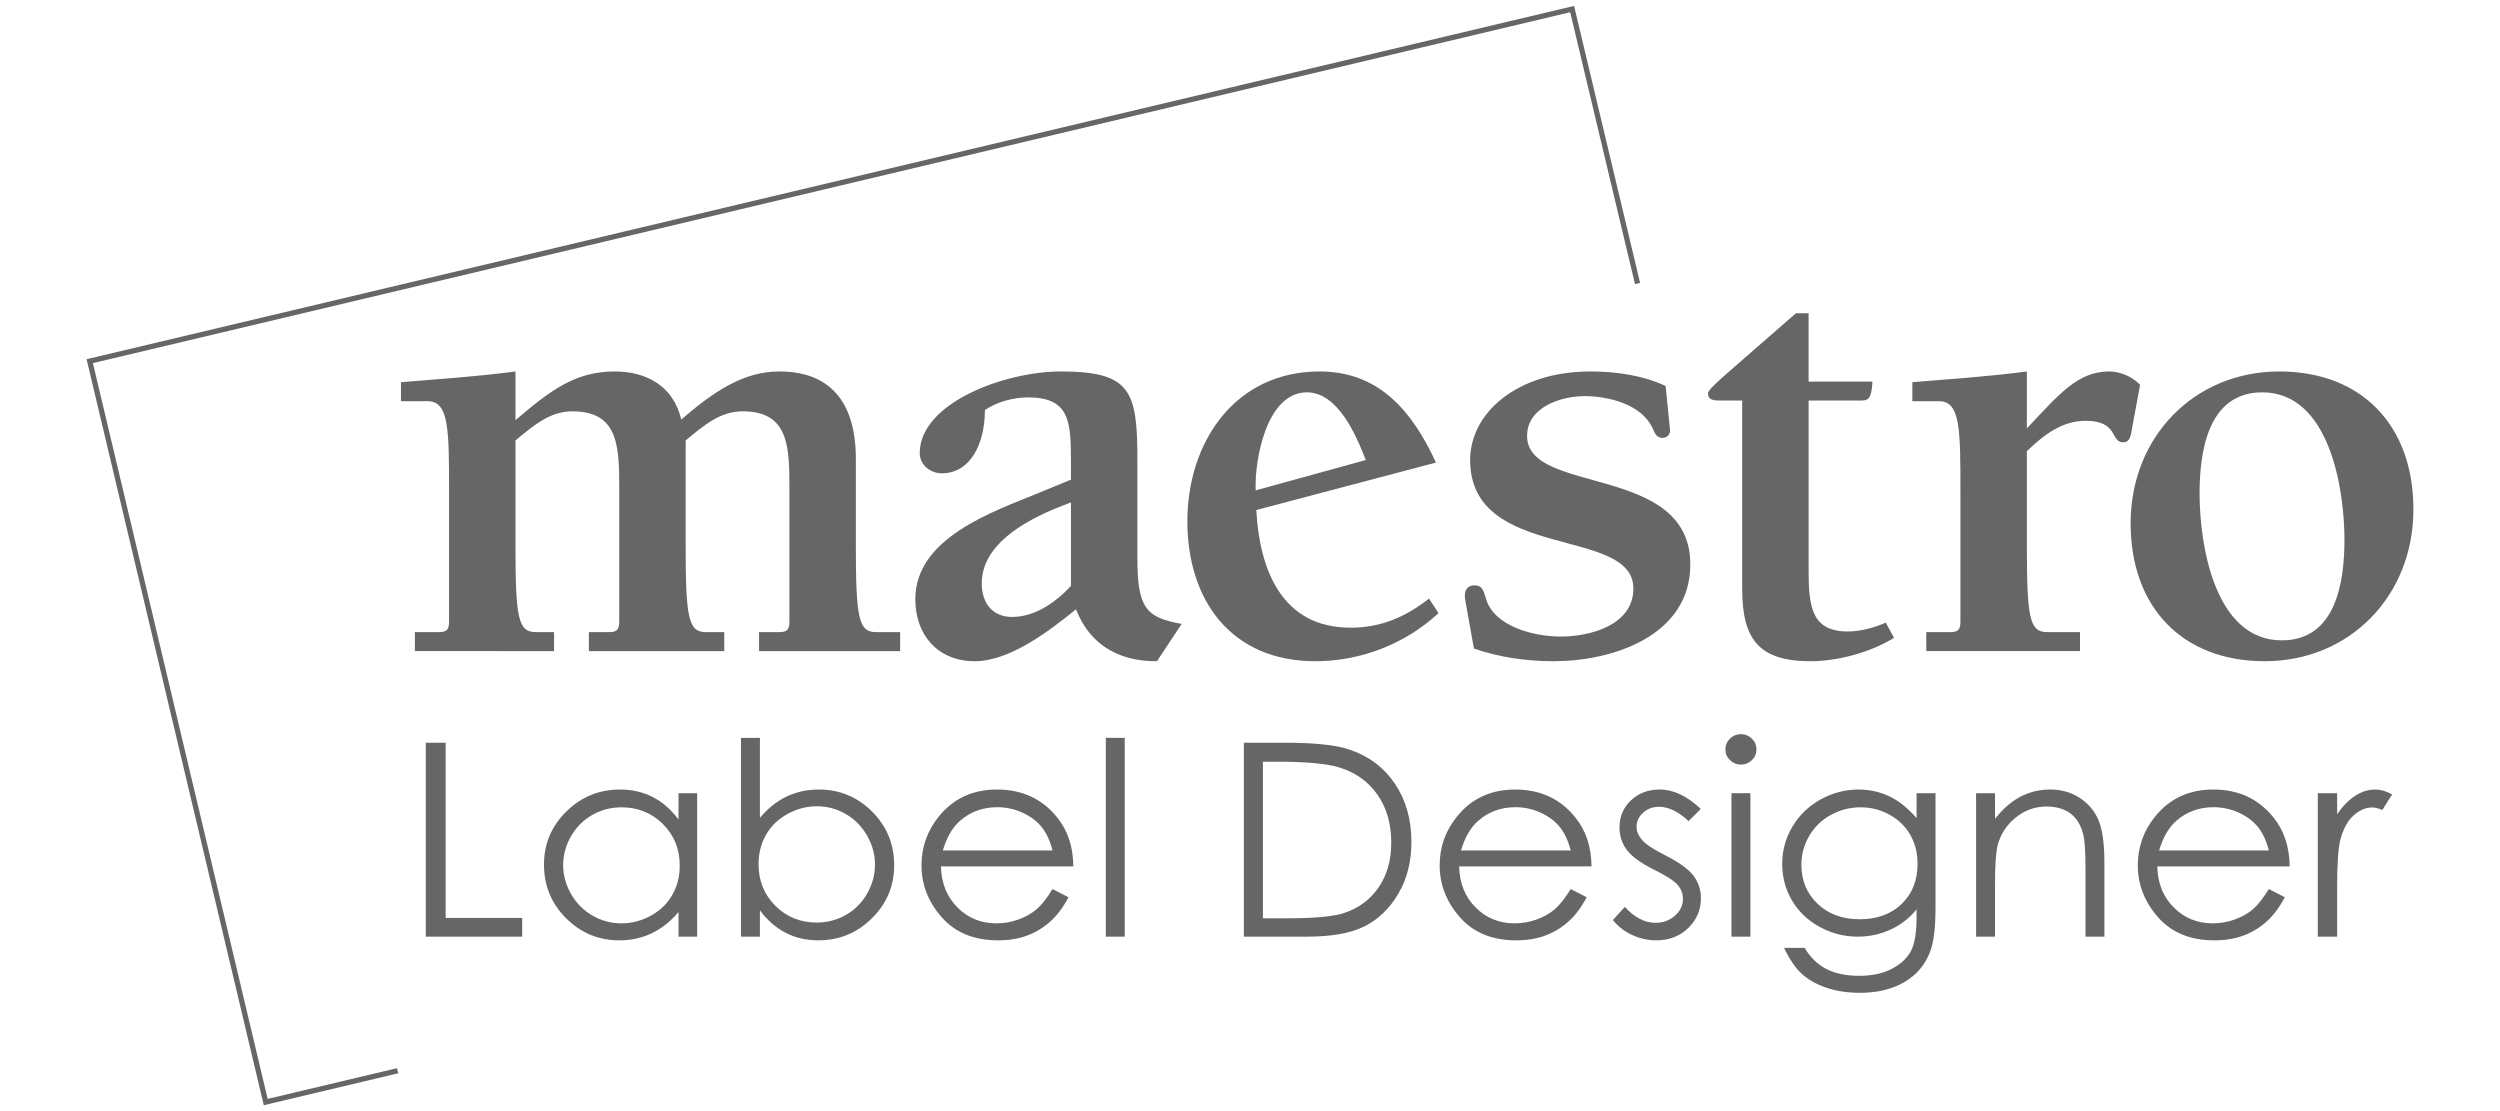
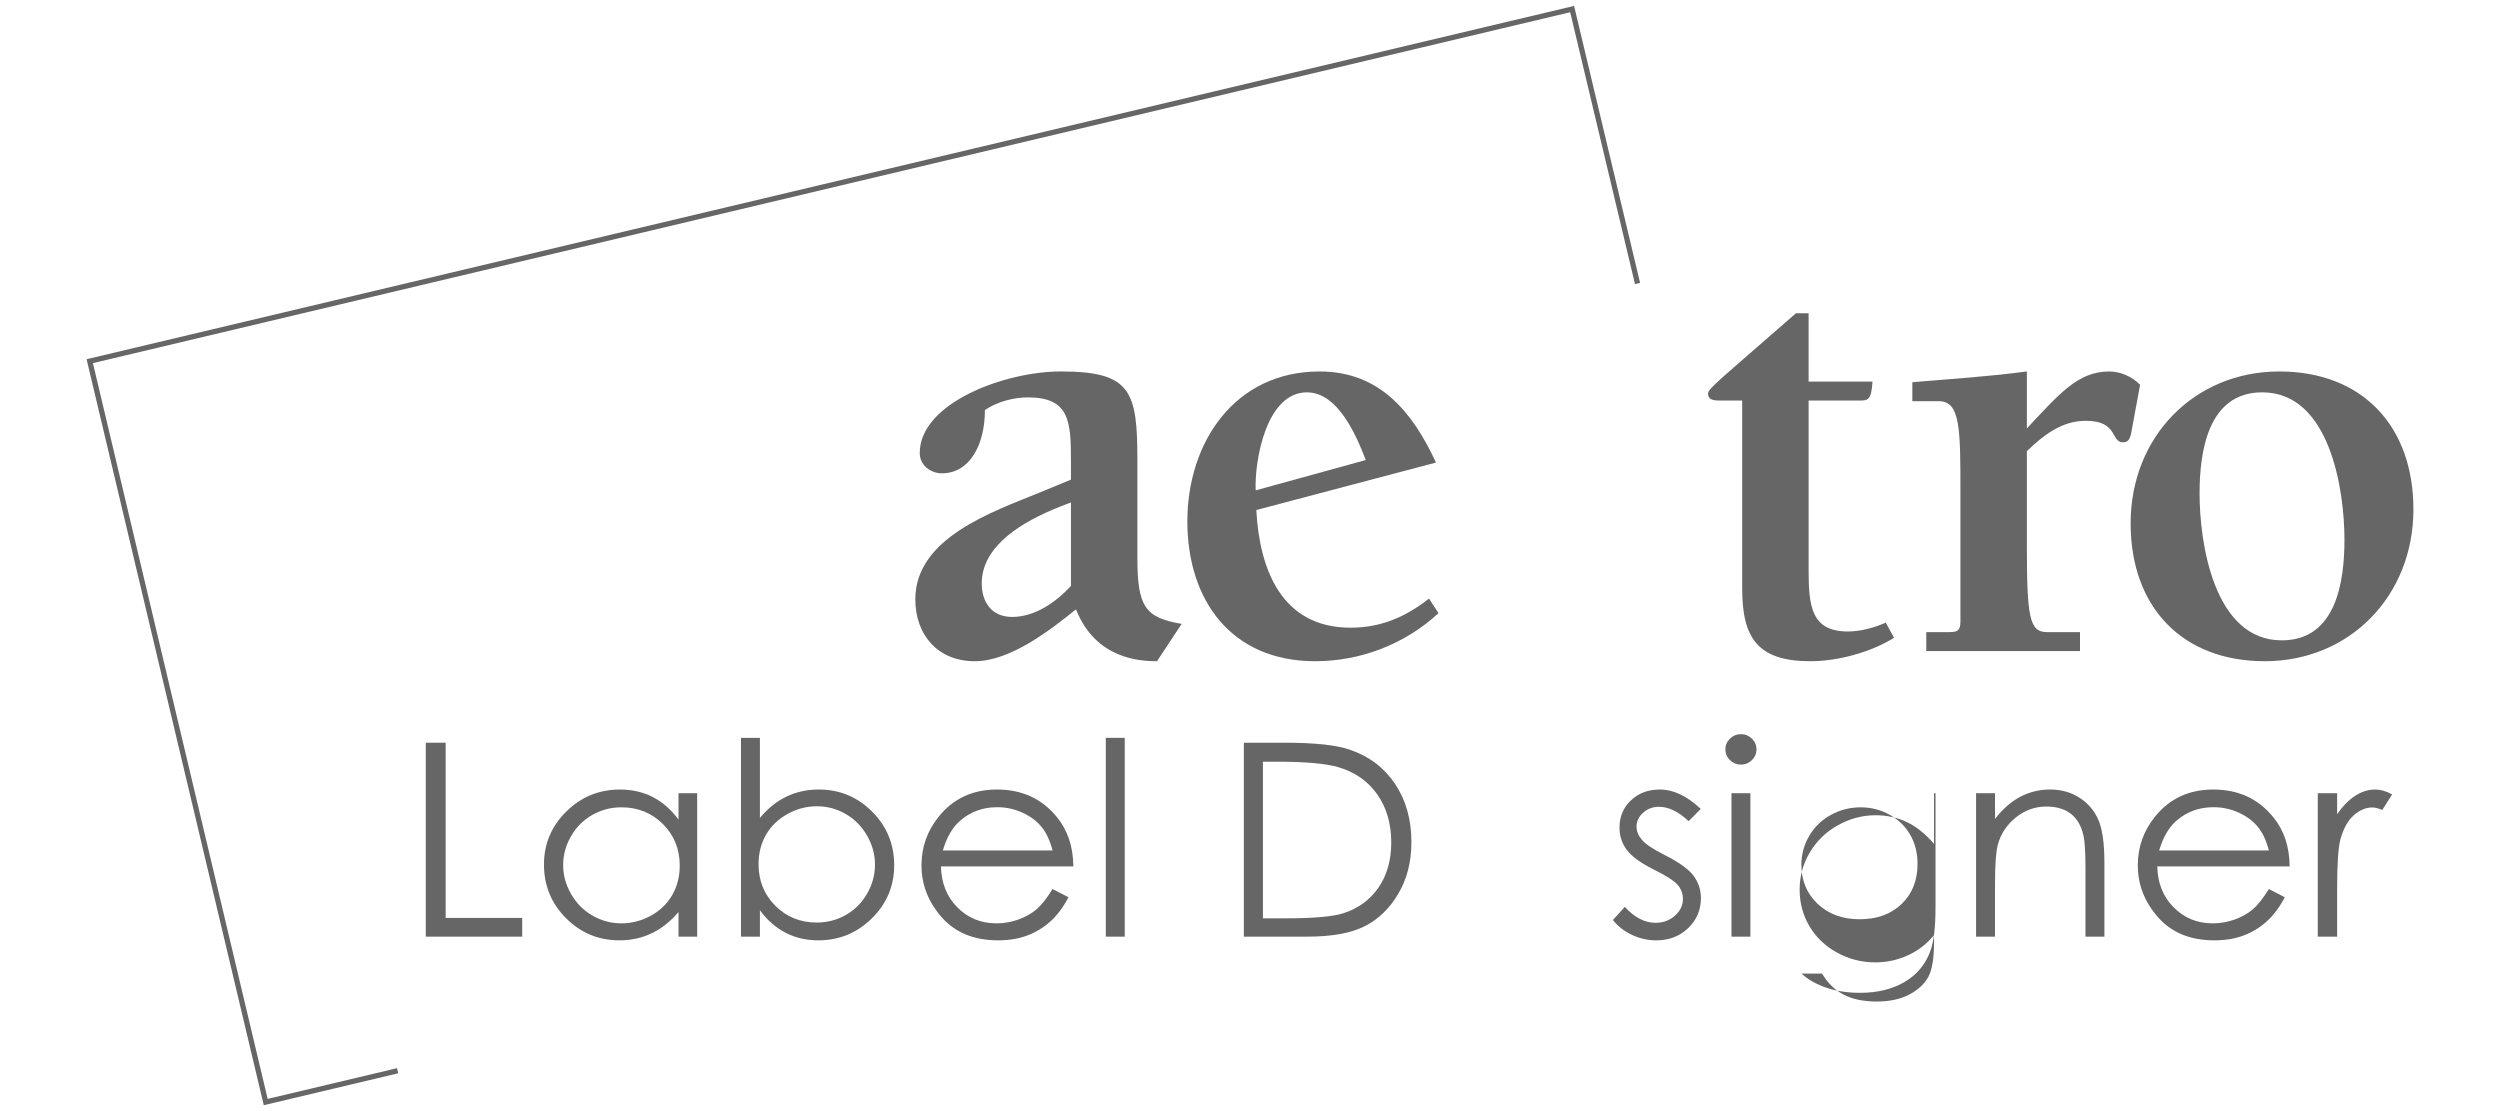
<svg xmlns="http://www.w3.org/2000/svg" version="1.1" id="Layer_1" x="0px" y="0px" width="648px" height="288px" viewBox="0 0 648 288" enable-background="new 0 0 648 288" xml:space="preserve">
  <g>
    <g>
      <polygon fill="#666666" points="68.37,286.47 68.213,285.808 22.442,93.108 23.104,92.952 408.001,1.53 425.112,73.322     423.788,73.637 406.993,3.17 24.082,94.12 69.38,284.831 102.907,276.869 103.223,278.193   " />
    </g>
-     <path fill="#666666" d="M107.541,168.765v-4.919h5.903c1.803,0,2.951-0.164,2.951-2.623v-33.455c0-16.563,0-23.778-5.575-23.778   h-6.887v-4.92c9.838-0.82,19.842-1.475,29.68-2.787v12.627c9.347-8.036,15.743-12.627,25.746-12.627   c8.363,0,15.25,3.935,17.219,12.462c8.363-7.215,16.071-12.462,25.418-12.462c12.954,0,19.84,7.707,19.84,22.63v22.139   c0,19.022,0.657,22.794,5.248,22.794h6.231v4.919h-36.568v-4.919h4.919c1.803,0,2.952-0.164,2.952-2.623v-34.111   c0-11.151,0-20.498-12.136-20.498c-5.903,0-10.167,3.772-14.758,7.543v26.895c0,19.022,0.657,22.794,5.247,22.794h4.756v4.919   h-35.092v-4.919h4.919c1.804,0,2.953-0.164,2.953-2.623v-34.111c0-11.151,0-20.498-12.136-20.498   c-5.903,0-10.167,3.772-14.759,7.543v26.895c0,19.022,0.657,22.794,5.248,22.794h4.756v4.919H107.541z" />
    <path fill="#666666" d="M277.589,124.324v-4.756c0-10.331-0.329-16.563-11.153-16.563c-3.771,0-8.035,1.148-11.15,3.28   c0,9.019-3.935,16.397-11.151,16.397c-2.951,0-5.739-2.132-5.739-5.247c0-12.955,21.974-21.154,36.57-21.154   c18.202,0,19.843,5.083,19.843,22.958v25.255c0,12.791,1.966,15.578,11.477,17.219l-6.395,9.675   c-4.264,0-15.906-0.492-20.99-13.447c-6.725,5.413-17.055,13.447-26.238,13.447c-9.511,0-15.414-6.724-15.414-16.07   c0-15.907,20.006-22.632,31.978-27.551L277.589,124.324z M277.589,130.227l-2.952,1.148c-9.512,3.771-20.169,10.003-20.169,19.844   c0,4.919,2.623,8.69,7.871,8.69c5.903,0,11.313-3.771,15.25-8.035V130.227z" />
    <path fill="#666666" d="M372.863,158.926c-8.69,8.035-20.17,12.463-31.978,12.463c-21.809,0-33.124-15.906-33.124-36.242   c0-20.498,12.299-38.864,34.274-38.864c15.577,0,24.104,10.495,30.174,23.613l-46.573,12.3   c0.819,15.416,6.558,30.501,24.434,30.501c7.87,0,14.267-2.787,20.333-7.543L372.863,158.926z M326.621,126.784l27.385-7.543   c-2.459-6.395-7.215-17.546-15.249-17.546c-10.496,0-13.612,17.546-13.286,25.417L326.621,126.784z" />
-     <path fill="#666666" d="M432.881,111.533c0,1.148-0.819,1.968-1.968,1.968c-1.476,0-1.968-1.147-2.46-2.295   c-2.787-6.396-11.479-8.527-17.711-8.527c-6.066,0-14.921,2.788-14.921,10.331c0,15.415,42.309,7.051,42.309,33.289   c0,18.532-20.172,25.091-35.422,25.091c-6.887,0-14.103-0.983-20.664-3.279l-2.296-12.791c-0.326-2.132,0.494-3.608,2.461-3.608   c1.969,0,2.296,1.313,2.953,3.444c1.968,7.051,12.134,9.839,19.349,9.839c7.708,0,18.86-2.952,18.86-12.463   c0-16.236-42.311-6.888-42.311-33.29c0-12.299,12.302-22.958,31.158-22.958c6.56,0,13.612,0.983,19.515,3.771L432.881,111.533z" />
    <path fill="#666666" d="M490.929,165.321c-6.066,3.772-14.593,6.067-21.645,6.067c-13.613,0-17.711-5.903-17.711-18.858v-48.705   h-5.74c-1.64,0-3.116-0.164-3.116-1.803c0-1.312,3.116-3.608,22.796-20.827h3.278v17.711h16.563   c-0.327,4.919-1.149,4.919-3.606,4.919h-12.956v44.113c0,9.348,0.819,15.743,10.166,15.743c3.282,0,6.889-0.984,9.84-2.296   L490.929,165.321z" />
    <path fill="#666666" d="M525.366,111.041c8.196-8.691,13.117-14.758,21.316-14.758c2.952,0,5.904,1.312,8.034,3.443l-1.968,10.66   c-0.491,3.115-0.819,4.263-2.46,4.263c-3.279,0-1.146-5.576-9.674-5.576c-6.23,0-10.986,3.772-15.249,7.871v24.107   c0,19.022,0.654,22.794,5.246,22.794h8.527v4.919h-39.849v-4.919h5.904c1.803,0,2.951-0.164,2.951-2.623v-33.455   c0-16.563,0-23.778-5.577-23.778h-6.886v-4.92c9.838-0.82,19.841-1.475,29.683-2.787V111.041z" />
    <path fill="#666666" d="M625.558,132.031c0,22.468-16.562,39.357-38.536,39.357c-21.317,0-34.764-13.938-34.764-35.75   c0-22.466,16.561-39.356,38.535-39.356C612.109,96.283,625.558,110.221,625.558,132.031z M591.45,165.979   c14.102,0,16.233-15.251,16.233-26.076c0-12.955-3.771-38.209-21.318-38.209c-14.102,0-16.235,15.415-16.235,26.237   C570.13,140.888,573.901,165.979,591.45,165.979z" />
    <path fill="#666666" d="M110.362,192.513h5.153v45.413h19.837v4.854h-24.99V192.513z" />
    <path fill="#666666" d="M180.706,205.602v37.178h-4.836v-6.39c-2.056,2.438-4.363,4.271-6.921,5.501   c-2.559,1.23-5.358,1.845-8.395,1.845c-5.398,0-10.006-1.906-13.827-5.725c-3.821-3.814-5.73-8.456-5.73-13.924   c0-5.352,1.927-9.931,5.784-13.736c3.855-3.804,8.492-5.707,13.914-5.707c3.13,0,5.965,0.65,8.499,1.948   c2.536,1.298,4.761,3.246,6.677,5.843v-6.833H180.706z M161.096,209.256c-2.73,0-5.251,0.655-7.561,1.965   c-2.311,1.308-4.149,3.146-5.515,5.513c-1.365,2.365-2.048,4.868-2.048,7.508c0,2.618,0.688,5.119,2.065,7.51   c1.378,2.388,3.228,4.249,5.55,5.58c2.322,1.331,4.813,1.998,7.475,1.998c2.684,0,5.228-0.662,7.632-1.981   c2.403-1.319,4.253-3.106,5.548-5.357c1.295-2.253,1.943-4.79,1.943-7.612c0-4.3-1.452-7.896-4.358-10.785   C168.92,210.702,165.343,209.256,161.096,209.256z" />
    <path fill="#666666" d="M192.061,242.779v-51.53h4.907v20.742c2.055-2.46,4.354-4.299,6.898-5.52   c2.543-1.217,5.333-1.828,8.369-1.828c5.392,0,9.996,1.908,13.813,5.724c3.817,3.817,5.725,8.447,5.725,13.892   c0,5.376-1.926,9.967-5.778,13.77c-3.852,3.806-8.485,5.707-13.9,5.707c-3.105,0-5.917-0.649-8.439-1.946   c-2.521-1.3-4.75-3.247-6.688-5.844v6.834H192.061z M211.689,239.123c2.728,0,5.245-0.655,7.553-1.965   c2.308-1.31,4.143-3.149,5.507-5.52c1.363-2.368,2.046-4.874,2.046-7.517s-0.688-5.16-2.063-7.553   c-1.375-2.391-3.222-4.254-5.543-5.587c-2.319-1.332-4.796-1.998-7.43-1.998c-2.682,0-5.229,0.666-7.641,1.998   c-2.413,1.333-4.267,3.127-5.56,5.383c-1.294,2.255-1.94,4.795-1.94,7.619c0,4.306,1.45,7.906,4.352,10.799   C203.874,237.676,207.446,239.123,211.689,239.123z" />
    <path fill="#666666" d="M272.815,230.443l4.136,2.118c-1.356,2.598-2.923,4.693-4.702,6.287c-1.778,1.596-3.777,2.808-5.999,3.641   c-2.222,0.831-4.737,1.246-7.543,1.246c-6.221,0-11.085-1.986-14.594-5.962c-3.508-3.976-5.262-8.47-5.262-13.48   c0-4.716,1.484-8.92,4.455-12.609c3.766-4.692,8.805-7.04,15.121-7.04c6.502,0,11.693,2.404,15.575,7.21   c2.759,3.396,4.163,7.633,4.21,12.712h-34.314c0.094,4.318,1.509,7.859,4.247,10.62c2.736,2.762,6.117,4.144,10.141,4.144   c1.942,0,3.831-0.33,5.667-0.988c1.836-0.657,3.398-1.532,4.684-2.622C269.925,234.63,271.317,232.873,272.815,230.443z    M272.815,220.432c-0.656-2.551-1.61-4.591-2.861-6.117c-1.251-1.526-2.907-2.755-4.966-3.69c-2.058-0.934-4.222-1.4-6.492-1.4   c-3.743,0-6.96,1.173-9.649,3.519c-1.965,1.709-3.452,4.271-4.458,7.689H272.815z" />
    <path fill="#666666" d="M286.625,191.249h4.907v51.53h-4.907V191.249z" />
    <path fill="#666666" d="M322.409,242.779v-50.267h10.689c7.713,0,13.31,0.604,16.79,1.812c5.001,1.709,8.908,4.671,11.725,8.885   c2.814,4.216,4.225,9.238,4.225,15.069c0,5.035-1.118,9.465-3.349,13.293c-2.233,3.826-5.129,6.651-8.692,8.474   c-3.564,1.823-8.559,2.734-14.985,2.734H322.409z M327.352,238.028h5.958c7.128,0,12.069-0.433,14.827-1.296   c3.878-1.23,6.926-3.442,9.146-6.641s3.33-7.108,3.33-11.729c0-4.849-1.202-8.99-3.608-12.427   c-2.408-3.438-5.762-5.794-10.06-7.067c-3.226-0.957-8.542-1.434-15.947-1.434h-3.646V238.028z" />
-     <path fill="#666666" d="M407.125,230.443l4.136,2.118c-1.356,2.598-2.925,4.693-4.702,6.287c-1.776,1.596-3.776,2.808-5.998,3.641   c-2.223,0.831-4.736,1.246-7.542,1.246c-6.221,0-11.087-1.986-14.594-5.962c-3.508-3.976-5.263-8.47-5.263-13.48   c0-4.716,1.483-8.92,4.454-12.609c3.767-4.692,8.806-7.04,15.12-7.04c6.503,0,11.694,2.404,15.575,7.21   c2.761,3.396,4.162,7.633,4.21,12.712H378.21c0.094,4.318,1.508,7.859,4.244,10.62c2.737,2.762,6.118,4.144,10.142,4.144   c1.941,0,3.829-0.33,5.667-0.988c1.836-0.657,3.396-1.532,4.685-2.622C404.233,234.63,405.629,232.873,407.125,230.443z    M407.125,220.432c-0.656-2.551-1.609-4.591-2.862-6.117c-1.252-1.526-2.905-2.755-4.966-3.69c-2.057-0.934-4.223-1.4-6.491-1.4   c-3.742,0-6.96,1.173-9.649,3.519c-1.966,1.709-3.452,4.271-4.457,7.689H407.125z" />
    <path fill="#666666" d="M440.838,209.668l-3.152,3.177c-2.623-2.482-5.189-3.723-7.695-3.723c-1.594,0-2.958,0.511-4.094,1.537   c-1.138,1.024-1.704,2.221-1.704,3.587c0,1.208,0.468,2.357,1.405,3.451c0.935,1.117,2.903,2.428,5.9,3.929   c3.651,1.847,6.133,3.623,7.444,5.333c1.288,1.73,1.934,3.679,1.934,5.843c0,3.053-1.101,5.638-3.3,7.756   c-2.2,2.12-4.95,3.178-8.251,3.178c-2.199,0-4.301-0.467-6.301-1.4s-3.656-2.222-4.966-3.862l3.083-3.415   c2.509,2.756,5.165,4.134,7.977,4.134c1.965,0,3.641-0.615,5.023-1.847c1.381-1.229,2.072-2.675,2.072-4.339   c0-1.367-0.457-2.584-1.37-3.655c-0.914-1.048-2.973-2.37-6.181-3.965c-3.444-1.731-5.785-3.44-7.026-5.127   c-1.24-1.685-1.862-3.609-1.862-5.773c0-2.824,0.989-5.171,2.968-7.04c1.977-1.866,4.477-2.802,7.495-2.802   C433.749,204.644,437.283,206.317,440.838,209.668z" />
    <path fill="#666666" d="M451.232,190.292c1.118,0,2.072,0.389,2.862,1.163c0.79,0.773,1.187,1.708,1.187,2.801   c0,1.071-0.396,1.995-1.187,2.769c-0.79,0.774-1.744,1.162-2.862,1.162c-1.092,0-2.034-0.388-2.827-1.162   c-0.79-0.773-1.186-1.697-1.186-2.769c0-1.093,0.396-2.027,1.186-2.801C449.198,190.681,450.141,190.292,451.232,190.292z    M448.797,205.602h4.906v37.178h-4.906V205.602z" />
-     <path fill="#666666" d="M496.779,205.602h4.907v29.626c0,5.217-0.468,9.031-1.401,11.446c-1.284,3.418-3.519,6.051-6.695,7.895   c-3.178,1.846-6.996,2.768-11.46,2.768c-3.271,0-6.21-0.451-8.817-1.353c-2.604-0.903-4.725-2.114-6.358-3.633   c-1.639-1.521-3.145-3.743-4.521-6.667h5.327c1.449,2.46,3.322,4.282,5.615,5.467c2.289,1.185,5.133,1.777,8.526,1.777   c3.344,0,6.17-0.607,8.475-1.821c2.306-1.216,3.949-2.742,4.93-4.581c0.981-1.839,1.474-4.808,1.474-8.906v-1.914   c-1.848,2.278-4.104,4.027-6.771,5.245c-2.667,1.22-5.498,1.829-8.489,1.829c-3.508,0-6.806-0.849-9.894-2.545   c-3.089-1.697-5.474-3.982-7.157-6.853s-2.526-6.025-2.526-9.465c0-3.44,0.877-6.646,2.629-9.62   c1.756-2.972,4.183-5.324,7.282-7.056c3.099-1.73,6.368-2.598,9.807-2.598c2.851,0,5.515,0.575,7.981,1.726   c2.466,1.151,4.847,3.047,7.139,5.69V205.602z M482.304,209.256c-2.779,0-5.363,0.655-7.745,1.967   c-2.383,1.31-4.254,3.121-5.607,5.432c-1.356,2.313-2.034,4.814-2.034,7.502c0,4.077,1.401,7.449,4.207,10.114   c2.804,2.665,6.438,3.998,10.9,3.998c4.508,0,8.135-1.32,10.884-3.965c2.744-2.642,4.117-6.115,4.117-10.421   c0-2.803-0.632-5.303-1.892-7.501c-1.264-2.197-3.051-3.935-5.365-5.212C487.457,209.896,484.968,209.256,482.304,209.256z" />
+     <path fill="#666666" d="M496.779,205.602h4.907v29.626c0,5.217-0.468,9.031-1.401,11.446c-1.284,3.418-3.519,6.051-6.695,7.895   c-3.178,1.846-6.996,2.768-11.46,2.768c-3.271,0-6.21-0.451-8.817-1.353c-2.604-0.903-4.725-2.114-6.358-3.633   h5.327c1.449,2.46,3.322,4.282,5.615,5.467c2.289,1.185,5.133,1.777,8.526,1.777   c3.344,0,6.17-0.607,8.475-1.821c2.306-1.216,3.949-2.742,4.93-4.581c0.981-1.839,1.474-4.808,1.474-8.906v-1.914   c-1.848,2.278-4.104,4.027-6.771,5.245c-2.667,1.22-5.498,1.829-8.489,1.829c-3.508,0-6.806-0.849-9.894-2.545   c-3.089-1.697-5.474-3.982-7.157-6.853s-2.526-6.025-2.526-9.465c0-3.44,0.877-6.646,2.629-9.62   c1.756-2.972,4.183-5.324,7.282-7.056c3.099-1.73,6.368-2.598,9.807-2.598c2.851,0,5.515,0.575,7.981,1.726   c2.466,1.151,4.847,3.047,7.139,5.69V205.602z M482.304,209.256c-2.779,0-5.363,0.655-7.745,1.967   c-2.383,1.31-4.254,3.121-5.607,5.432c-1.356,2.313-2.034,4.814-2.034,7.502c0,4.077,1.401,7.449,4.207,10.114   c2.804,2.665,6.438,3.998,10.9,3.998c4.508,0,8.135-1.32,10.884-3.965c2.744-2.642,4.117-6.115,4.117-10.421   c0-2.803-0.632-5.303-1.892-7.501c-1.264-2.197-3.051-3.935-5.365-5.212C487.457,209.896,484.968,209.256,482.304,209.256z" />
    <path fill="#666666" d="M512.199,205.602h4.908v6.663c1.963-2.552,4.136-4.46,6.519-5.726c2.383-1.263,4.976-1.896,7.782-1.896   c2.849,0,5.378,0.708,7.588,2.12c2.208,1.412,3.838,3.313,4.889,5.706c1.05,2.392,1.577,6.115,1.577,11.173v19.137h-4.908v-17.734   c0-4.284-0.183-7.143-0.544-8.578c-0.57-2.459-1.66-4.311-3.271-5.552c-1.614-1.242-3.716-1.862-6.311-1.862   c-2.969,0-5.627,0.956-7.976,2.87c-2.348,1.915-3.896,4.283-4.642,7.107c-0.47,1.846-0.703,5.217-0.703,10.114v13.635h-4.908   V205.602z" />
    <path fill="#666666" d="M588.083,230.443l4.136,2.118c-1.357,2.598-2.926,4.693-4.702,6.287c-1.777,1.596-3.777,2.808-5.998,3.641   c-2.223,0.831-4.736,1.246-7.542,1.246c-6.221,0-11.086-1.986-14.594-5.962s-5.265-8.47-5.265-13.48   c0-4.716,1.484-8.92,4.456-12.609c3.766-4.692,8.805-7.04,15.119-7.04c6.504,0,11.695,2.404,15.575,7.21   c2.761,3.396,4.163,7.633,4.21,12.712h-34.312c0.094,4.318,1.509,7.859,4.245,10.62c2.736,2.762,6.117,4.144,10.141,4.144   c1.942,0,3.83-0.33,5.669-0.988c1.835-0.657,3.396-1.532,4.683-2.622C585.192,234.63,586.585,232.873,588.083,230.443z    M588.083,220.432c-0.657-2.551-1.608-4.591-2.862-6.117c-1.252-1.526-2.906-2.755-4.966-3.69c-2.058-0.934-4.223-1.4-6.491-1.4   c-3.743,0-6.961,1.173-9.649,3.519c-1.965,1.709-3.452,4.271-4.458,7.689H588.083z" />
    <path fill="#666666" d="M600.77,205.602h5.014v5.432c1.494-2.141,3.072-3.74,4.731-4.801c1.656-1.058,3.386-1.589,5.187-1.589   c1.354,0,2.803,0.423,4.346,1.265l-2.559,4.032c-1.03-0.433-1.895-0.648-2.593-0.648c-1.637,0-3.213,0.655-4.731,1.965   c-1.52,1.31-2.677,3.343-3.472,6.1c-0.606,2.118-0.909,6.401-0.909,12.848v12.575h-5.014V205.602z" />
  </g>
</svg>